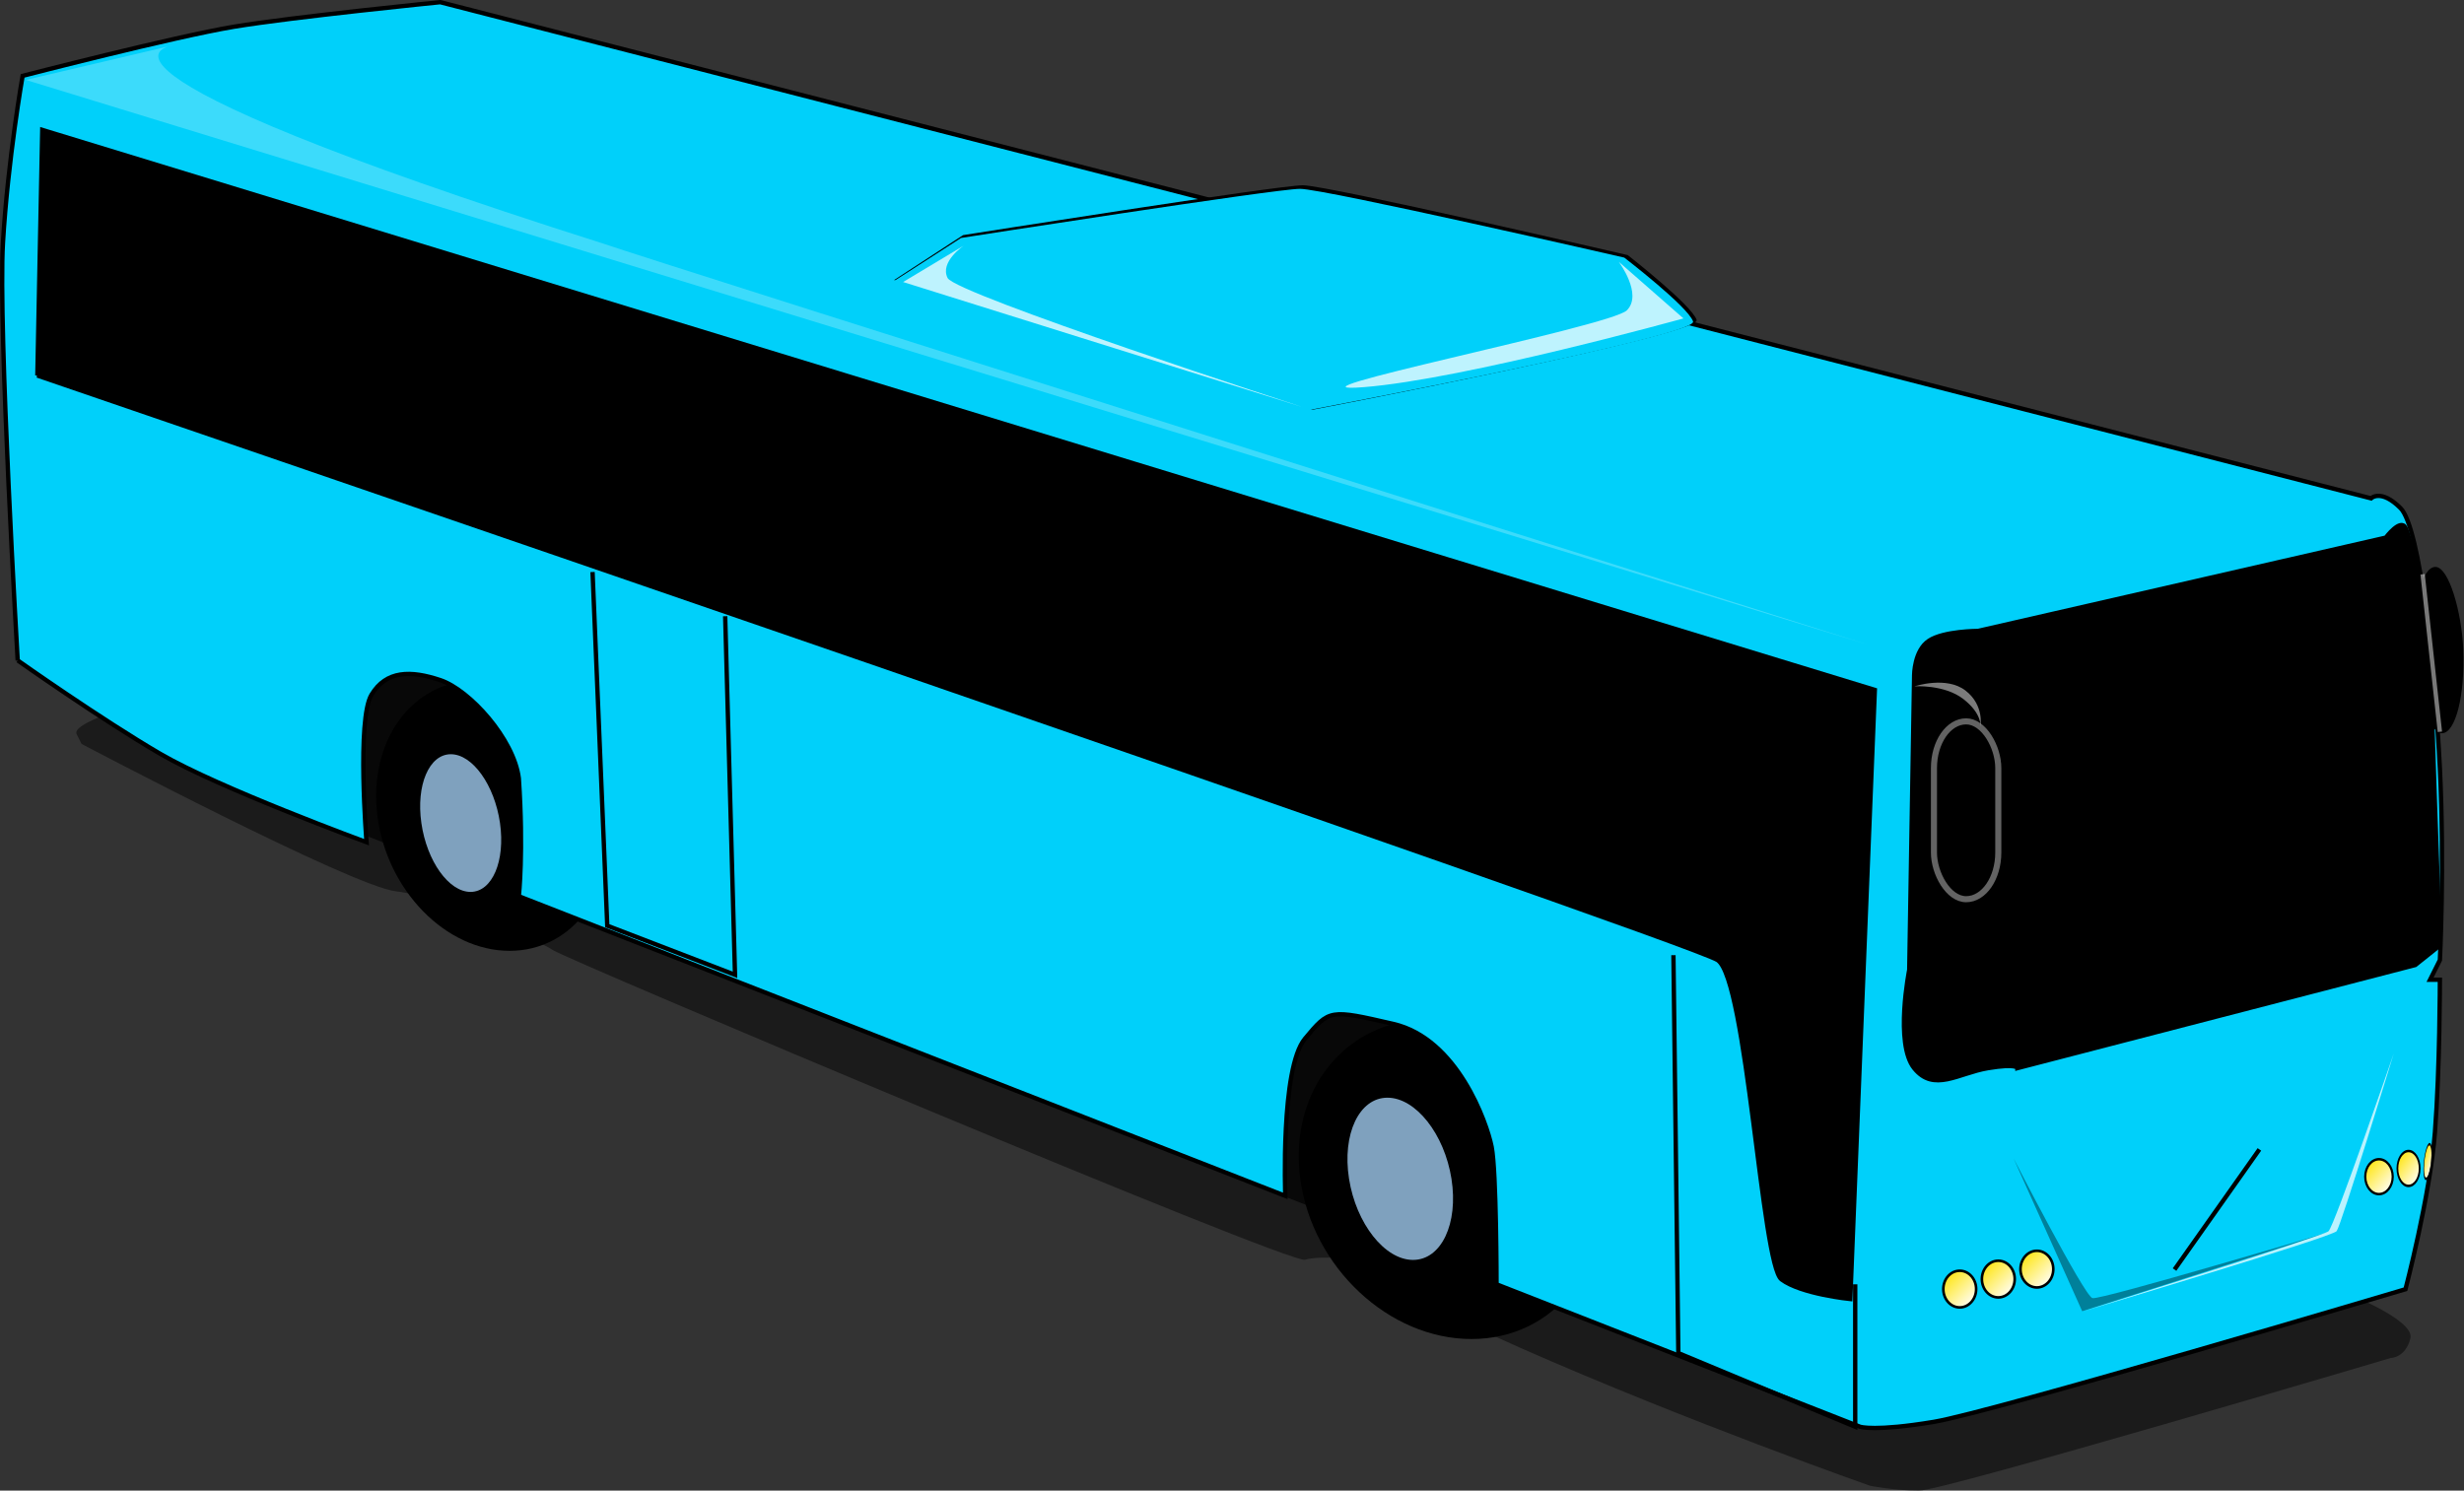
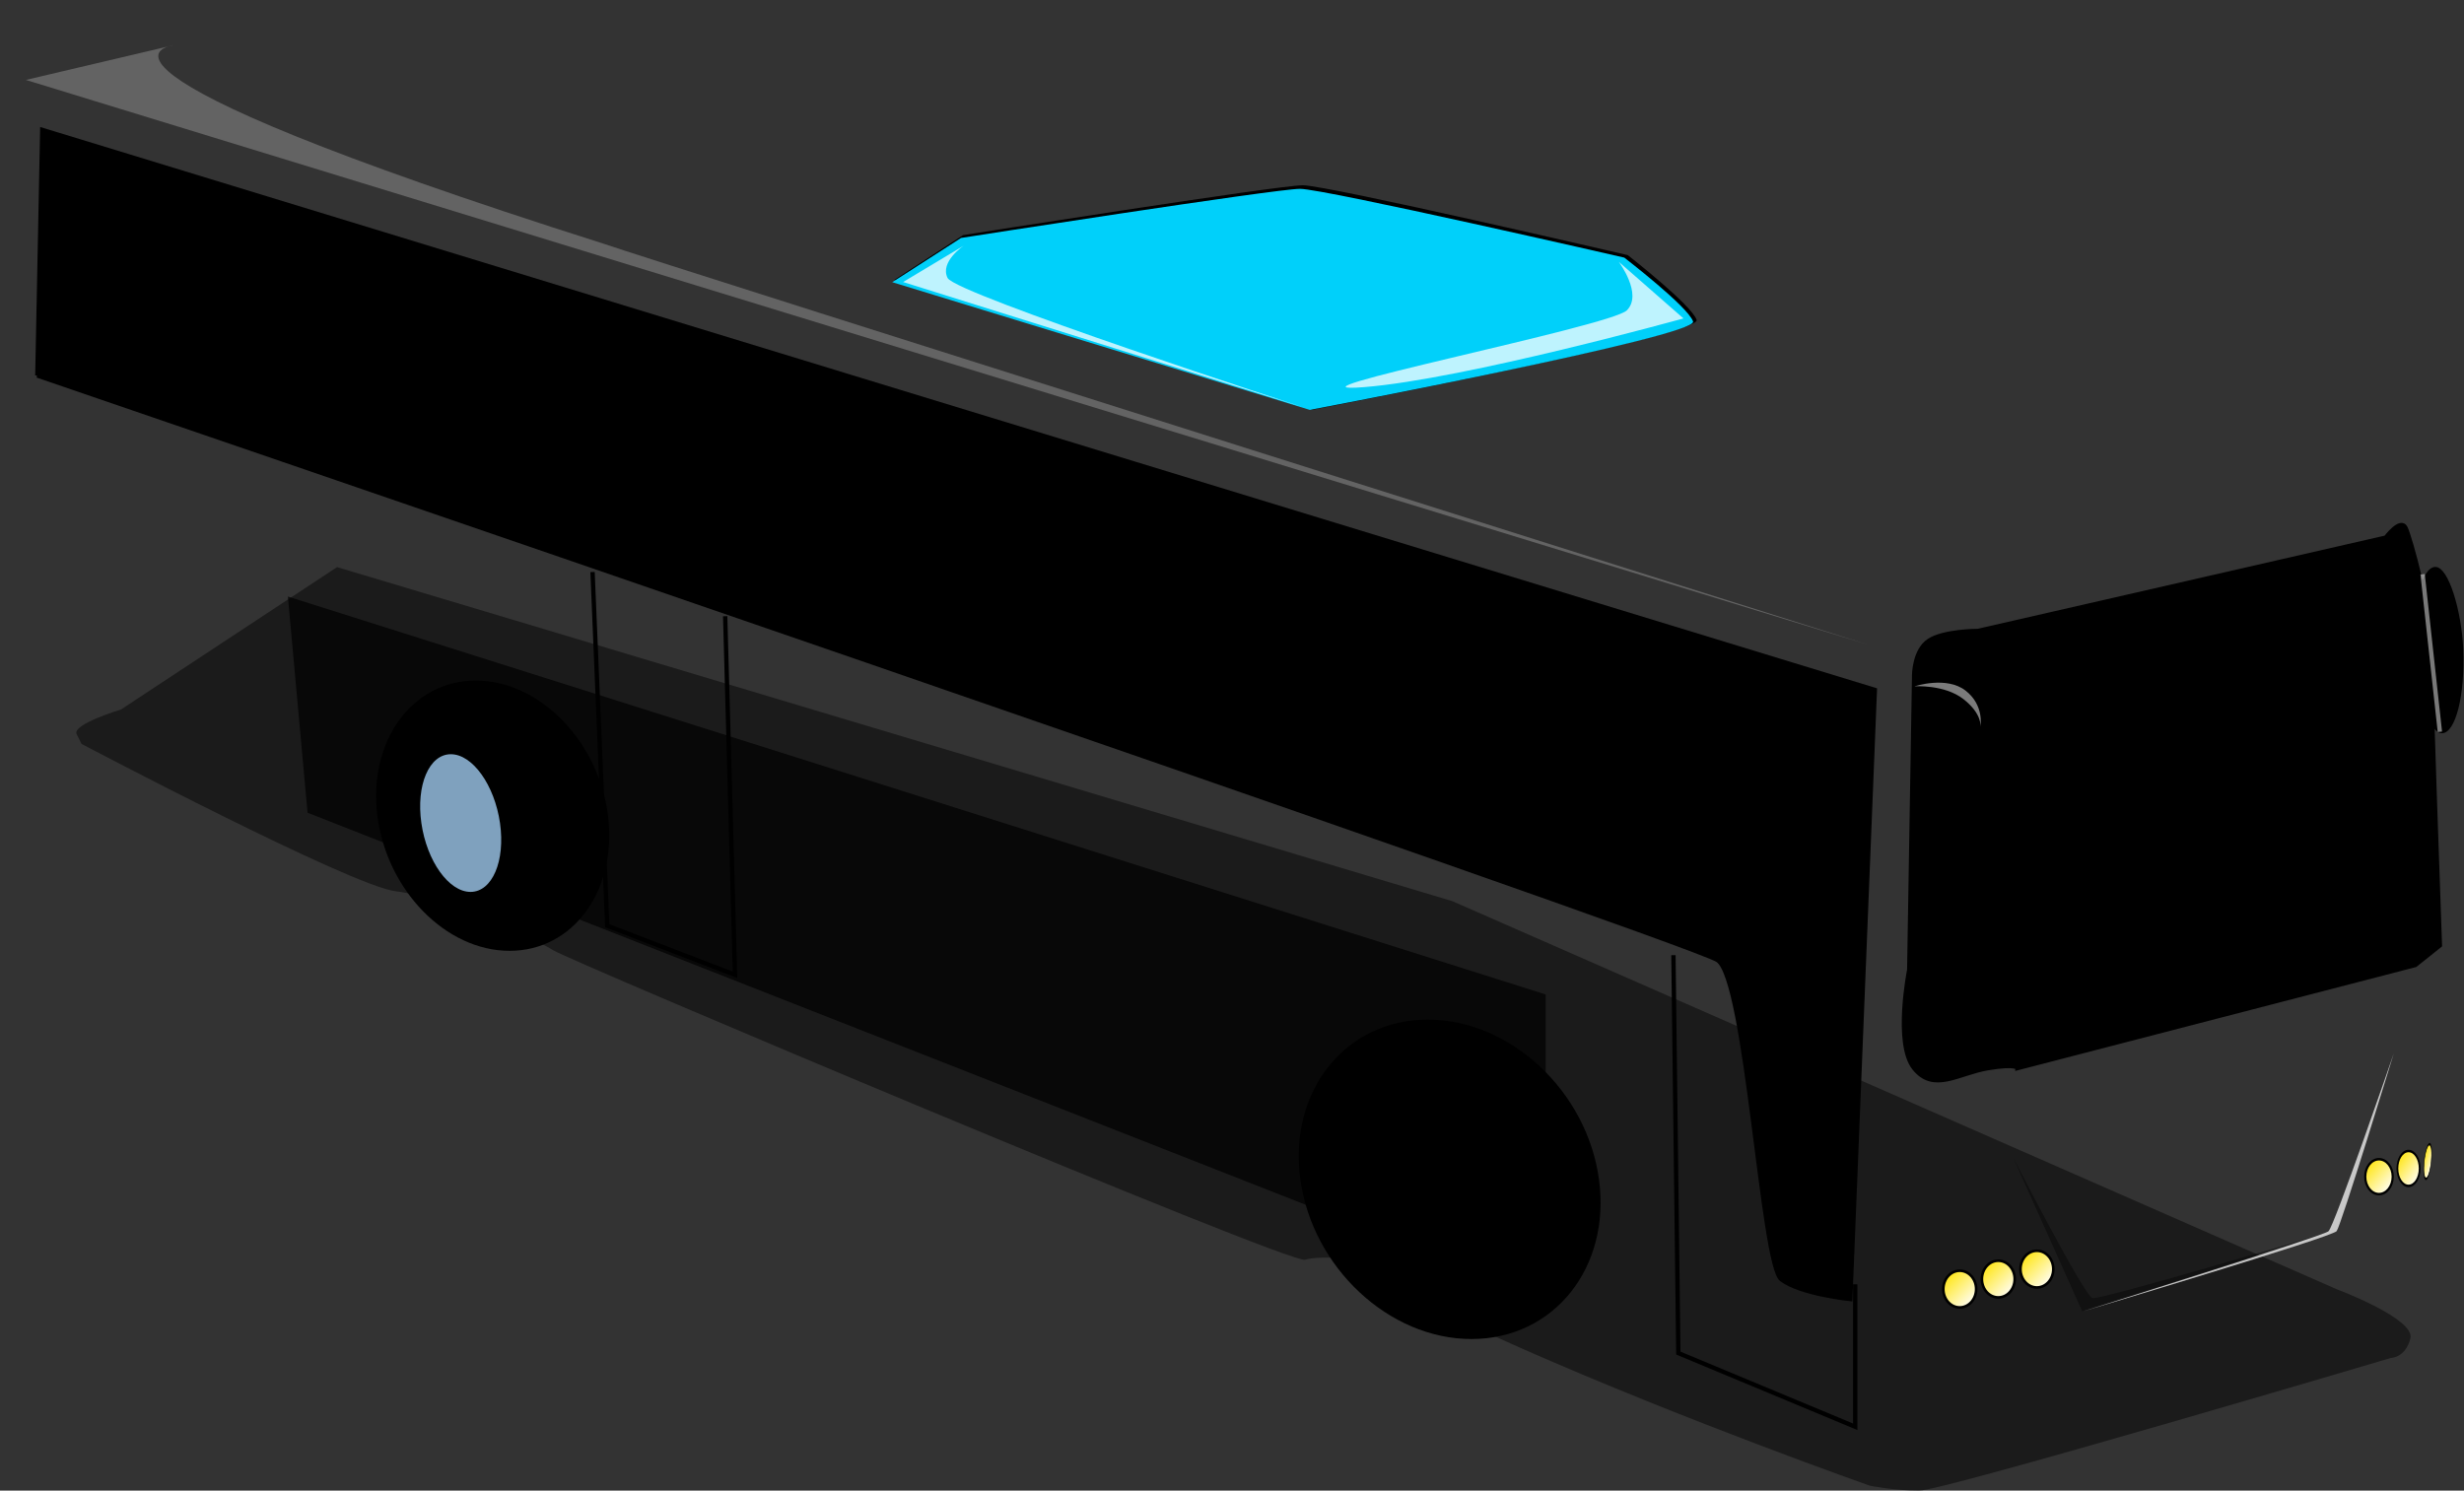
<svg xmlns="http://www.w3.org/2000/svg" xmlns:xlink="http://www.w3.org/1999/xlink" version="1.0" viewBox="0 0 979.03 592.36">
  <rect x="0" y="0" width="979.03" height="592.36" fill="#333333" stroke="none" />
  <defs>
    <linearGradient id="c" x1="710.5" x2="717.03" y1="595.93" y2="603.2" gradientTransform="scale(.946 1.057)" gradientUnits="userSpaceOnUse">
      <stop stop-color="#ffe300" offset="0" />
      <stop stop-color="#fff" offset="1" />
    </linearGradient>
  </defs>
  <g transform="translate(-32.053 -73.697)">
    <path d="m80.081 355.67s-19.521 5.85-17.569 9.76c1.952 3.9 1.952 3.9 1.952 3.9s107.37 56.61 124.94 58.57c17.57 1.95 56.61 19.52 62.47 23.42 5.86 3.91 292.82 124.94 298.68 122.99 5.85-1.95 25.37 0 25.37 0s-5.85 5.85 60.52 35.14c66.37 29.28 138.6 54.66 138.6 54.66s9.76 1.95 19.52 1.95 187.41-52.71 187.41-52.71 5.86 0 7.81-7.81-29.28-19.52-29.28-19.52l-351.39-154.22-443.13-132.74-85.899 56.61z" fill-opacity=".47" fill-rule="evenodd" />
    <path d="m154.26 396.66 491.94 193.26v-121.03l-499.75-158.12 7.81 85.89z" fill-opacity=".719" fill-rule="evenodd" />
    <path transform="matrix(2.56 0 .279 2.041 -396.71 -529.82)" d="m358.41 525.32c0 17.17-10.38 31.09-23.18 31.09s-23.17-13.92-23.17-31.09c0-17.18 10.37-31.1 23.17-31.1s23.18 13.92 23.18 31.1z" fill-rule="evenodd" />
    <path transform="matrix(1.977 0 .216 1.727 -548.41 -509.37)" d="m358.41 525.32c0 17.17-10.38 31.09-23.18 31.09s-23.17-13.92-23.17-31.09c0-17.18 10.37-31.1 23.17-31.1s23.18 13.92 23.18 31.1z" fill-rule="evenodd" />
-     <path d="m39.086 336.15s-7.808-132.75-5.856-165.94c1.952-33.18 7.809-66.37 7.809-66.37s60.511-15.615 83.941-19.519 81.99-9.761 81.99-9.761l767.19 197.17s3.9-3.91 11.71 3.9 13.67 64.42 15.63 103.46c1.9 39.05 0 76.14 0 76.14l-3.91 7.81h3.91s0 35.13-1.96 60.51c-1.95 25.38-11.71 62.47-11.71 62.47s-163.98 48.8-187.41 52.71c-23.43 3.9-29.28 1.95-29.28 1.95l-144.46-56.61s0-44.9-1.95-54.66-13.67-42.95-39.05-48.81c-25.37-5.85-25.37-5.85-35.13 5.86s-7.81 62.47-7.81 62.47l-304.54-119.08s1.96-17.73 0-46.85c-1.95-15.62-19.52-35.14-31.23-39.04-11.71-3.91-21.47-3.91-27.33 5.85s-1.95 58.57-1.95 58.57-58.57-21.48-81.992-35.14c-23.425-13.67-56.612-37.09-56.612-37.09z" fill="#00d0fa" fill-rule="evenodd" stroke="#000" stroke-width="1.727px" />
    <path d="m387.32 184.98 27.38-17.84s125.21-19.82 134.99-19.82 129.11 27.75 129.11 27.75 25.43 19.82 27.39 25.77c1.96 5.94-152.59 35.68-152.59 35.68l-166.28-51.54z" fill-rule="evenodd" />
    <path d="m386.57 185.83 27.33-17.57s124.93-19.52 134.69-19.52 128.85 27.33 128.85 27.33 25.37 19.52 27.33 25.38c1.95 5.86-152.27 35.14-152.27 35.14l-165.93-50.76z" fill="#00d0fa" fill-rule="evenodd" />
    <path d="m46.895 222.92 1.952-97.6 728.14 222.54-9.76 242.06s-19.52-1.95-27.33-7.8c-7.8-5.86-13.66-119.08-25.37-126.89-11.72-7.81-667.64-232.31-667.64-232.31z" fill-rule="evenodd" stroke="#000" stroke-width="1.727px" />
    <path d="m267.49 301.01 5.85 140.55 50.76 19.52-3.91-142.5" fill="none" stroke="#000" stroke-width="1.727px" />
    <path d="m696.96 453.27 1.95 158.13 70.28 29.28v-56.61" fill="none" stroke="#000" stroke-width="1.727px" />
    <path d="m817.99 324.43 162.03-37.09s5.85-7.81 7.81-3.9c1.95 3.9 9.76 33.19 9.76 44.9s3.91 121.03 3.91 121.03l-9.77 7.81-158.12 40.99s0-1.95-11.72 0c-11.71 1.96-21.47 9.76-29.28 0s-1.95-39.04-1.95-39.04l1.95-117.13s0-9.76 5.86-13.66c5.85-3.91 19.52-3.91 19.52-3.91z" fill-rule="evenodd" stroke="#000" stroke-width="1.727px" />
-     <path d="m929.79 530.46-33.72 47.75" fill="none" stroke="#000" stroke-width="1.727px" />
    <path transform="matrix(1.727 0 .247 1.727 -481.33 -509.37)" d="m336.93 527.01c0 8.75-4.05 15.84-9.05 15.84-4.99 0-9.04-7.09-9.04-15.84 0-8.74 4.05-15.84 9.04-15.84 5 0 9.05 7.1 9.05 15.84z" fill="#7fa1be" fill-rule="evenodd" />
-     <path transform="matrix(2.25 0 .321 2.035 -318.49 -530.32)" d="m336.93 527.01c0 8.75-4.05 15.84-9.05 15.84-4.99 0-9.04-7.09-9.04-15.84 0-8.74 4.05-15.84 9.04-15.84 5 0 9.05 7.1 9.05 15.84z" fill="#7fa1be" fill-rule="evenodd" />
    <path d="m832.1 533.99 27.28 60.77 99.24-31.78s-91.9 27.44-95.17 26.58-31.35-55.57-31.35-55.57z" fill-opacity=".384" fill-rule="evenodd" />
    <path d="m859.84 594.75s95.1-29.84 97.39-31.75c2.28-1.9 25.95-70.69 25.95-70.69s-20.89 68.27-22.7 70.63-100.64 31.81-100.64 31.81z" fill="#fff" fill-opacity=".73" fill-rule="evenodd" />
    <path id="b" transform="matrix(1.727 0 0 1.727 -354.79 -509.37)" d="m678.65 634.24c0 2.33-1.69 4.22-3.78 4.22-2.08 0-3.77-1.89-3.77-4.22s1.69-4.22 3.77-4.22c2.09 0 3.78 1.89 3.78 4.22z" fill="url(#c)" fill-rule="evenodd" stroke="#000" stroke-linecap="round" stroke-linejoin="round" stroke-width=".6" />
    <use id="a" transform="translate(15.327 -3.978)" width="1052.362" height="744.094" xlink:href="#b" />
    <use transform="translate(15.327 -3.953)" width="1052.362" height="744.094" xlink:href="#a" />
    <use transform="matrix(.837 0 0 .951 285.9 -12.174)" width="1052.362" height="744.094" xlink:href="#a" />
    <use transform="matrix(.679 0 0 .951 428.16 -15.438)" width="1052.362" height="744.094" xlink:href="#a" />
    <use transform="matrix(.215 .023 -.1 .945 877.27 -33.709)" width="1052.362" height="744.094" xlink:href="#a" />
    <path d="m414.99 171.31-24.1 14.46 159.05 49.8s-138.17-44.98-141.38-51.41c-3.21-6.42 6.43-12.85 6.43-12.85z" fill="#fff" fill-opacity=".746" fill-rule="evenodd" />
    <path d="m675.25 177.74 25.7 22.49s-86.75 24.1-126.91 27.31c-40.17 3.21 98-24.1 104.42-30.52 6.43-6.43-3.21-19.28-3.21-19.28z" fill="#fff" fill-opacity=".746" fill-rule="evenodd" />
    <path d="m101.02 91.649-58.699 13.811 732.07 224.46s-485.15-153.23-502.42-159.34c-226.74-72.024-170.95-78.931-170.95-78.931z" fill="#fff" fill-opacity=".238" fill-rule="evenodd" />
-     <rect x="800.48" y="360.36" width="25.563" height="70.673" rx="15.747" ry="18.544" fill-rule="evenodd" stroke="#fff" stroke-linecap="round" stroke-linejoin="round" stroke-opacity=".389" stroke-width="2.417" />
    <rect transform="matrix(.999 -.042 .042 .999 0 0)" x="976.52" y="340.75" width="19.548" height="66.162" rx="15.747" ry="44.622" fill-rule="evenodd" />
    <path d="m994.64 301.9 6.86 62.6" fill="none" stroke="#fff" stroke-opacity=".476" stroke-width="1.727px" />
    <path d="m792.76 346.44s12.67-4.22 20.27 1.69 5.91 14.36 5.91 14.36 0.84-5.07-6.76-10.98-19.42-5.07-19.42-5.07z" fill="#fff" fill-opacity=".481" fill-rule="evenodd" />
  </g>
</svg>